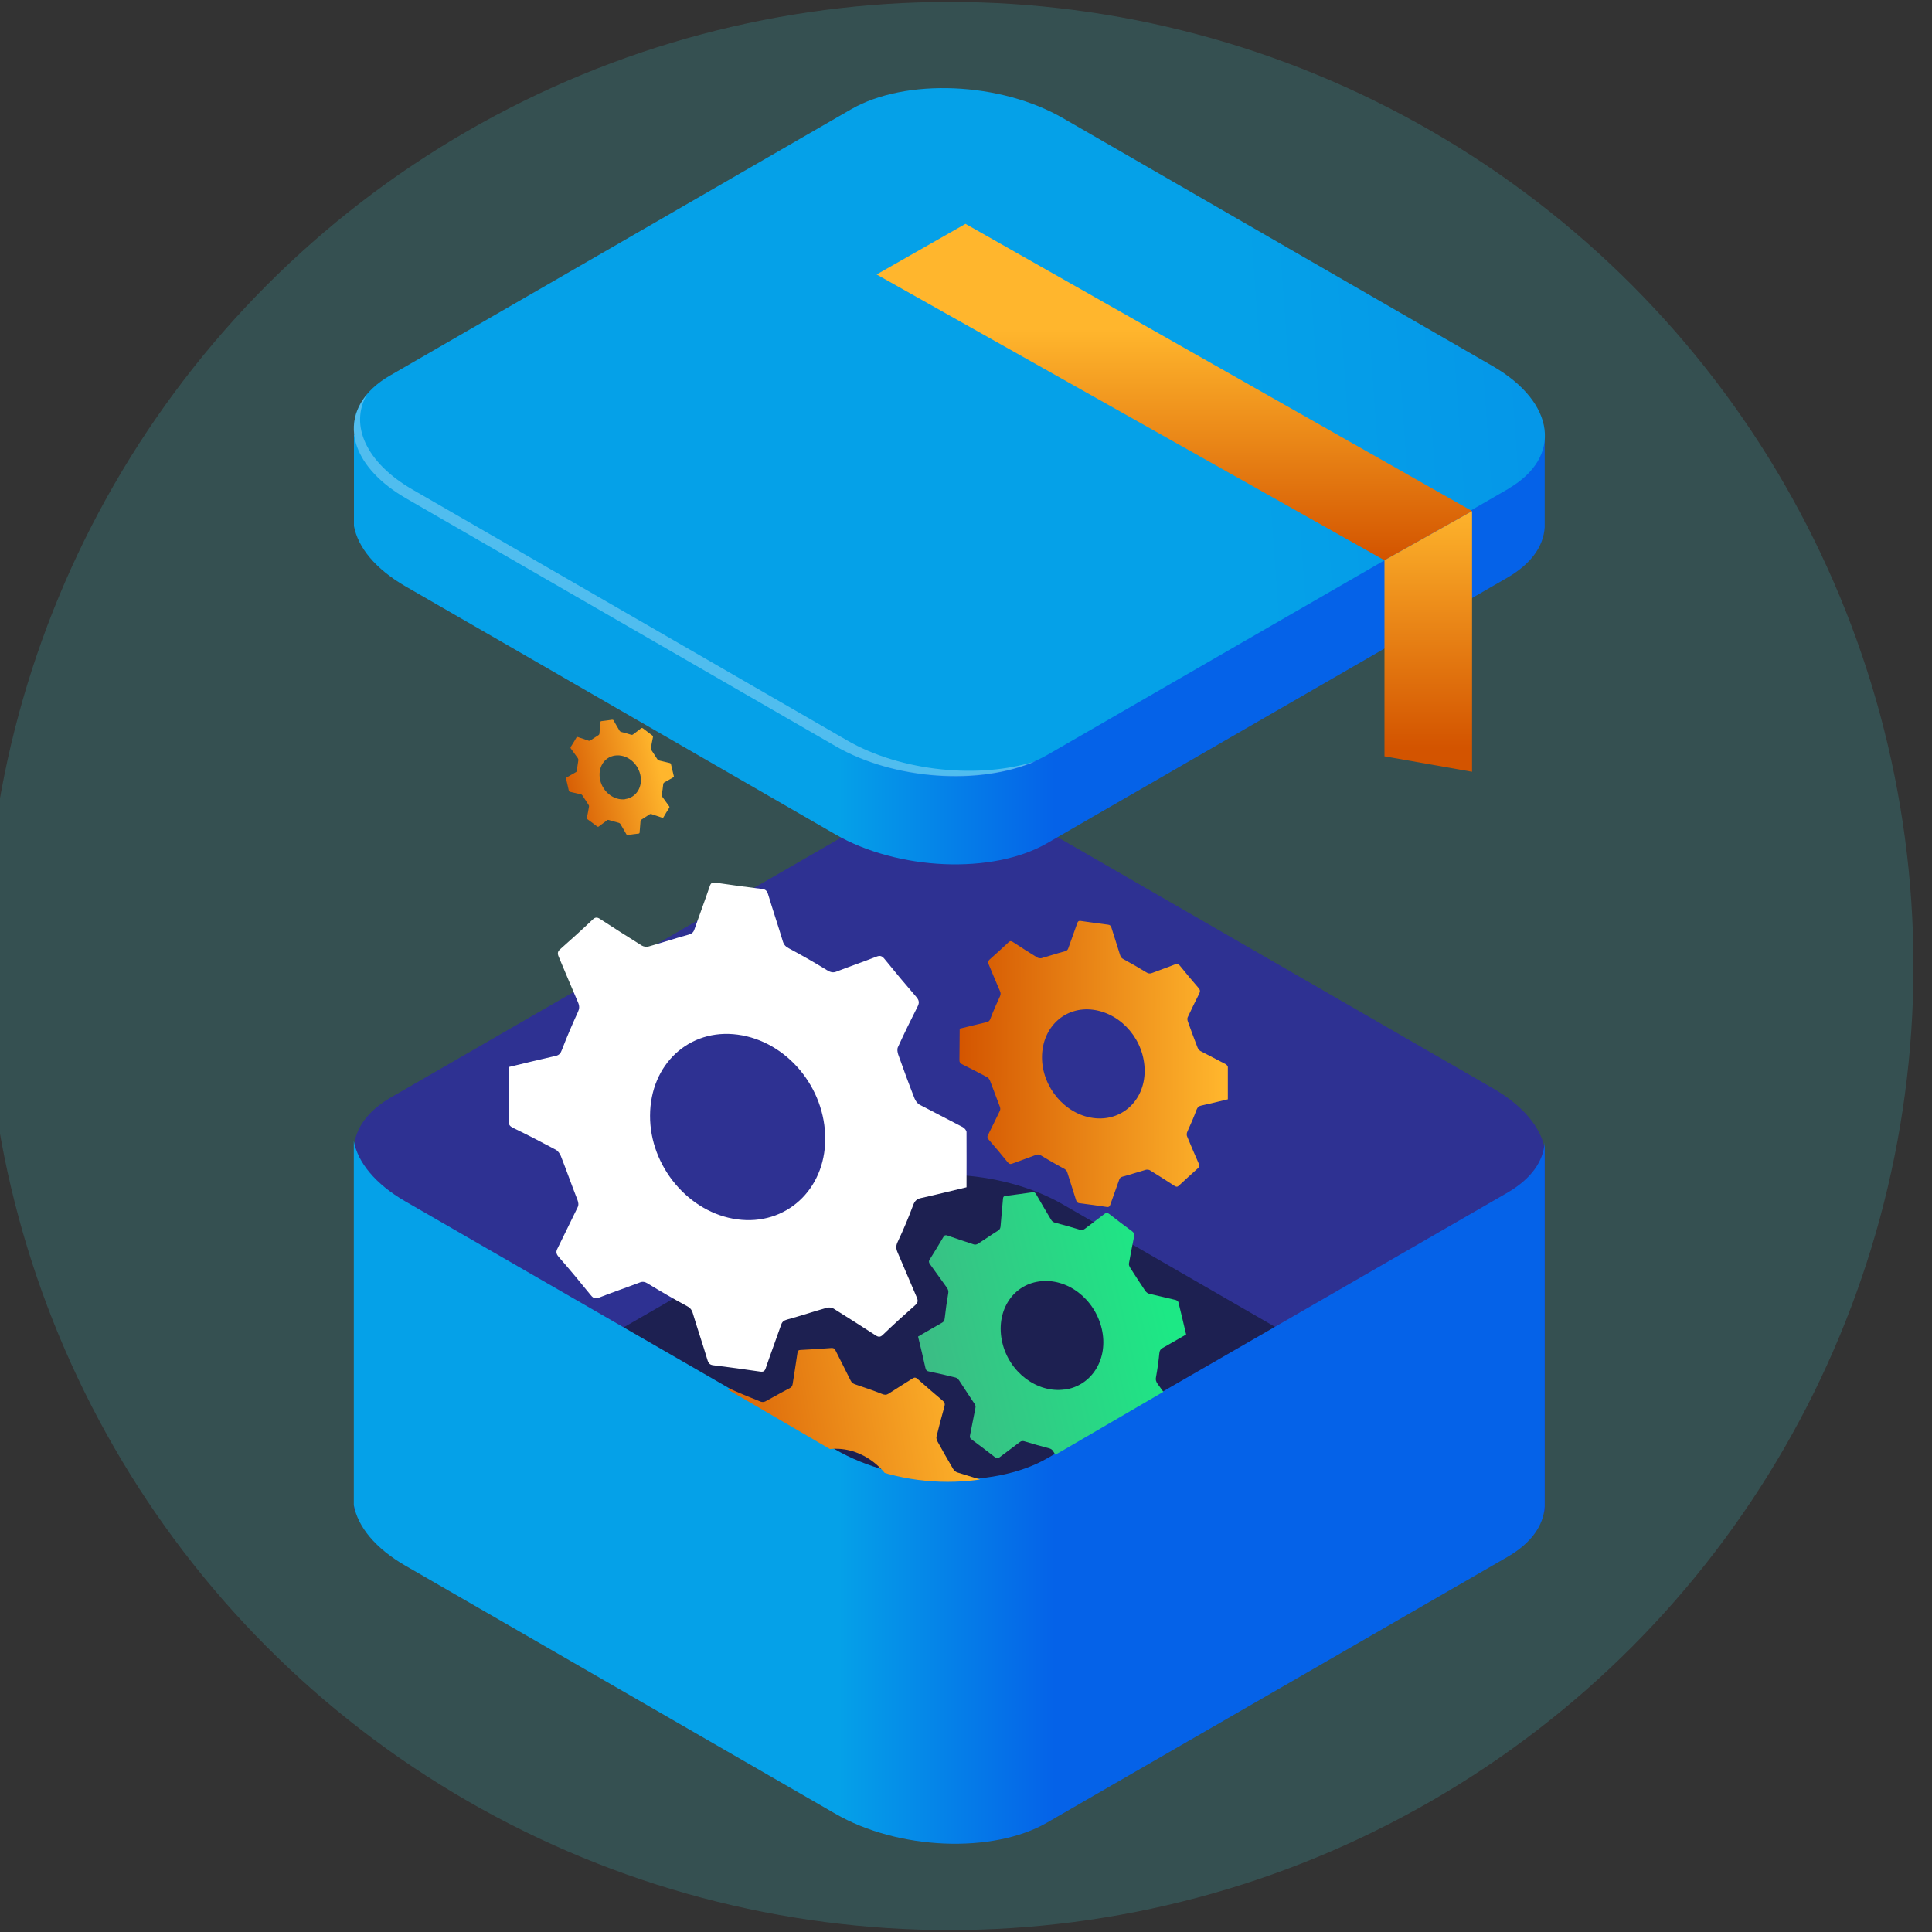
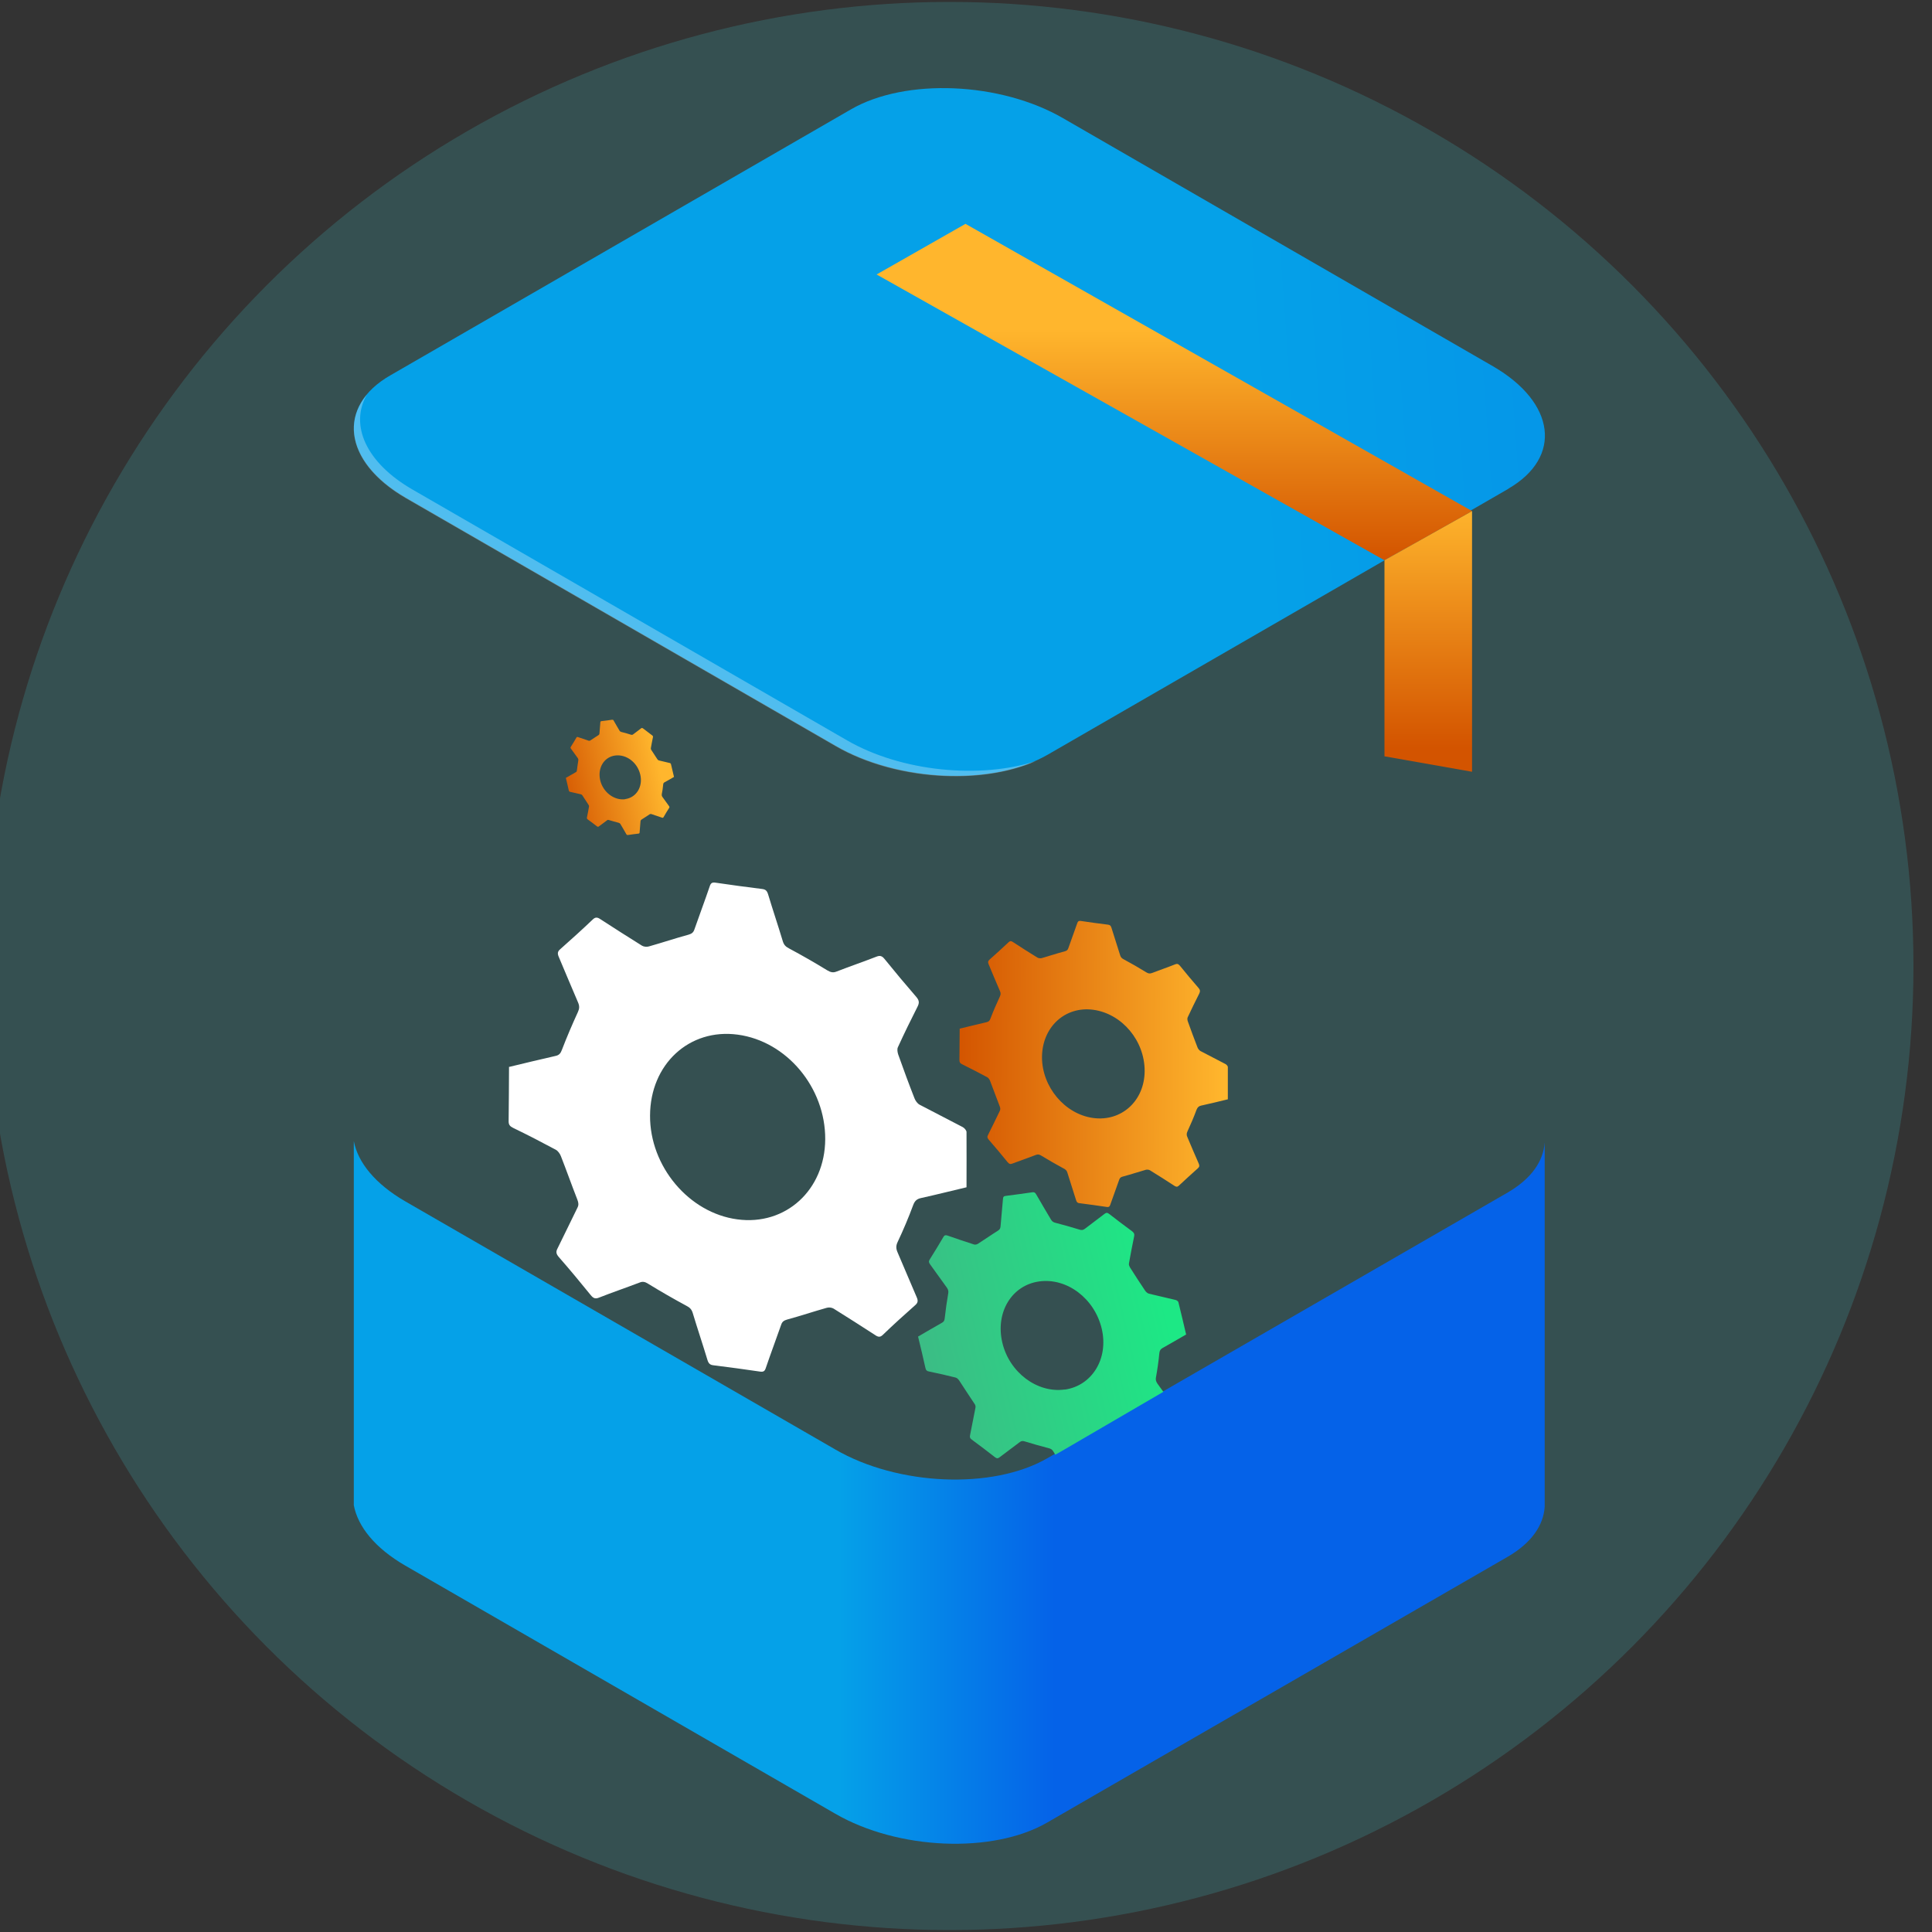
<svg xmlns="http://www.w3.org/2000/svg" xmlns:xlink="http://www.w3.org/1999/xlink" id="Layer_1" data-name="Layer 1" viewBox="0 0 150 150">
  <rect x="0" y="0" width="150" height="150" fill="#333333" stroke="none" />
  <defs>
    <style>
      .cls-1 {
        fill: none;
      }

      .cls-2 {
        fill: url(#linear-gradient);
      }

      .cls-3, .cls-4 {
        fill: #fff;
      }

      .cls-5 {
        fill: #1d2051;
      }

      .cls-6 {
        fill: #2e3192;
      }

      .cls-7 {
        clip-path: url(#clippath-1);
      }

      .cls-8 {
        fill: #43f6ff;
        opacity: .15;
      }

      .cls-9 {
        fill: url(#linear-gradient-8);
      }

      .cls-10 {
        fill: url(#linear-gradient-9);
      }

      .cls-11 {
        fill: url(#linear-gradient-3);
      }

      .cls-12 {
        fill: url(#linear-gradient-4);
      }

      .cls-13 {
        fill: url(#linear-gradient-2);
      }

      .cls-14 {
        fill: url(#linear-gradient-6);
      }

      .cls-15 {
        fill: url(#linear-gradient-7);
      }

      .cls-16 {
        fill: url(#linear-gradient-5);
      }

      .cls-4 {
        opacity: .3;
      }
    </style>
    <clipPath id="clippath">
-       <rect class="cls-1" x="79.82" y="254.06" width="1840.18" height="400" />
-     </clipPath>
+       </clipPath>
    <linearGradient id="linear-gradient" x1="65.12" y1="115.88" x2="81.94" y2="115.88" gradientUnits="userSpaceOnUse">
      <stop offset="0" stop-color="#05a1e8" />
      <stop offset="1" stop-color="#0562e8" />
    </linearGradient>
    <linearGradient id="linear-gradient-2" x1="102.74" y1="-61.36" x2="124.12" y2="-61.36" gradientTransform="translate(-25.89 130.61) rotate(7.71) scale(.98 1.02) skewX(7.68)" gradientUnits="userSpaceOnUse">
      <stop offset="0" stop-color="#d35400" />
      <stop offset="1" stop-color="#ffb62d" />
    </linearGradient>
    <linearGradient id="linear-gradient-3" x1="330.77" y1="-20.75" x2="339.39" y2="-20.75" gradientTransform="translate(-263.12 125.43) rotate(-7.88) scale(.95 1.05) skewX(5.82)" xlink:href="#linear-gradient-2" />
    <clipPath id="clippath-1">
      <path class="cls-1" d="M31.47,93.28l33.2,19.36c5.5,3.21,12.3,3.21,17.8,0l35.69-20.81-16.48-23.59-59.21-8.02-11.01,33.05Z" />
    </clipPath>
    <linearGradient id="linear-gradient-4" x1="348.39" y1="24.54" x2="369.77" y2="24.54" gradientTransform="translate(-263.12 125.43) rotate(-7.88) scale(.95 1.05) skewX(5.82)" gradientUnits="userSpaceOnUse">
      <stop offset="0" stop-color="#3dba85" />
      <stop offset="1" stop-color="#1de885" />
    </linearGradient>
    <linearGradient id="linear-gradient-5" x1="260.93" y1="11.42" x2="285.26" y2="11.42" gradientTransform="translate(-198.22 121.59) rotate(-3.52) scale(.96 1.04) skewX(6.54)" xlink:href="#linear-gradient-2" />
    <linearGradient id="linear-gradient-6" x1="65.12" y1="50.43" x2="81.94" y2="50.43" xlink:href="#linear-gradient" />
    <linearGradient id="linear-gradient-7" x1="97.06" y1="31.86" x2="232.06" y2="22.17" xlink:href="#linear-gradient" />
    <linearGradient id="linear-gradient-8" x1="91.17" y1="43.5" x2="91.17" y2="25.55" gradientTransform="matrix(1, 0, 0, 1, 0, 0)" xlink:href="#linear-gradient-2" />
    <linearGradient id="linear-gradient-9" x1="110.89" y1="58.05" x2="110.89" y2="39.14" gradientTransform="matrix(1, 0, 0, 1, 0, 0)" xlink:href="#linear-gradient-2" />
  </defs>
  <circle class="cls-8" cx="73.71" cy="75" r="74.85" />
  <g>
    <g>
-       <polygon class="cls-5" points="70.44 83.55 42.96 105.52 76.18 128.83 104.17 105.52 70.44 83.55" />
-       <path class="cls-6" d="M27.48,117.37v-28.27c.09-1.47,1.04-2.83,2.86-3.89l32.18-18.57,3.58-2.07c4.24-2.45,11.61-2.13,16.47,.69l33.38,19.26c2.33,1.35,3.67,3.01,3.99,4.68v28.28c-.31-1.66-1.66-3.33-3.99-4.68l-33.38-19.26c-4.86-2.83-12.23-3.14-16.47-.69l-3.58,2.07-32.18,18.57c-1.82,1.07-2.76,2.41-2.86,3.89Z" />
      <path class="cls-2" d="M119.93,88.7v28.27c-.09,1.47-1.04,2.83-2.86,3.89l-32.18,18.57-3.58,2.07c-4.24,2.45-11.61,2.13-16.47-.69l-33.38-19.26c-2.33-1.35-3.67-3.01-3.99-4.68v-28.28c.31,1.66,1.66,3.33,3.99,4.68l33.38,19.26c4.86,2.83,12.23,3.14,16.47,.69l3.58-2.07,32.18-18.57c1.82-1.07,2.76-2.41,2.86-3.89Z" />
    </g>
    <g>
      <path class="cls-3" d="M39.51,82.84c1.22-.29,2.42-.59,3.63-.86,.28-.06,.39-.21,.49-.48,.38-.99,.8-1.97,1.24-2.93,.12-.26,.13-.46,.01-.74-.51-1.17-.99-2.35-1.49-3.52-.12-.27-.11-.43,.1-.61,.86-.76,1.71-1.53,2.54-2.32,.2-.19,.36-.17,.59-.01,1.07,.69,2.14,1.38,3.22,2.05,.15,.09,.38,.11,.54,.06,1.03-.29,2.04-.63,3.07-.91,.24-.07,.38-.16,.46-.4,.39-1.12,.81-2.23,1.19-3.35,.08-.25,.18-.33,.45-.29,1.21,.18,2.42,.34,3.62,.49,.25,.03,.37,.12,.46,.4,.37,1.23,.78,2.44,1.15,3.67,.09,.29,.24,.42,.49,.55,.99,.53,1.97,1.09,2.93,1.68,.28,.17,.48,.22,.75,.11,1.03-.4,2.08-.76,3.11-1.16,.26-.1,.42-.06,.62,.19,.8,.99,1.62,1.97,2.46,2.94,.24,.28,.24,.47,.1,.75-.53,1.04-1.04,2.09-1.53,3.16-.07,.15-.03,.39,.03,.57,.4,1.13,.82,2.27,1.26,3.39,.07,.19,.23,.41,.4,.5,1.11,.59,2.24,1.15,3.35,1.74,.13,.07,.29,.26,.29,.38,.01,1.43,0,2.85,0,4.29-1.19,.28-2.37,.58-3.55,.84-.31,.07-.47,.22-.59,.54-.36,.97-.76,1.92-1.2,2.85-.14,.29-.15,.51-.01,.83,.5,1.15,.98,2.32,1.48,3.47,.12,.27,.1,.43-.1,.61-.86,.76-1.71,1.53-2.54,2.33-.2,.19-.36,.16-.59,0-1.07-.69-2.14-1.38-3.22-2.05-.15-.09-.38-.11-.54-.06-1.03,.29-2.04,.63-3.07,.91-.24,.07-.38,.16-.46,.4-.39,1.12-.81,2.23-1.19,3.35-.08,.25-.18,.33-.45,.29-1.21-.18-2.42-.34-3.62-.49-.25-.03-.37-.12-.46-.4-.37-1.23-.78-2.44-1.15-3.67-.09-.29-.24-.42-.49-.55-1-.54-1.99-1.11-2.97-1.71-.25-.16-.43-.19-.67-.09-1.05,.4-2.11,.76-3.15,1.17-.26,.1-.42,.07-.63-.19-.81-1-1.64-2-2.49-2.97-.22-.26-.22-.42-.09-.67,.52-1.04,1.02-2.1,1.54-3.15,.11-.21,.09-.38,0-.62-.44-1.12-.84-2.26-1.28-3.38-.07-.19-.23-.41-.39-.5-1.1-.59-2.2-1.16-3.32-1.7-.26-.13-.36-.25-.35-.55,.02-1.38,.02-2.75,.03-4.15Zm17.73,11.83c3.76,.51,6.81-2.28,6.83-6.22,.02-4.01-2.99-7.61-6.79-8.12-3.76-.51-6.8,2.29-6.81,6.29-.02,3.94,3.02,7.55,6.77,8.05Z" />
      <path class="cls-13" d="M74.49,79.87c.71-.17,1.42-.35,2.12-.51,.16-.04,.23-.12,.29-.28,.22-.58,.47-1.15,.73-1.71,.07-.15,.08-.27,0-.44-.3-.68-.58-1.37-.87-2.06-.07-.16-.06-.25,.06-.36,.5-.44,1-.9,1.49-1.36,.12-.11,.21-.1,.35,0,.63,.41,1.25,.81,1.89,1.2,.09,.05,.22,.06,.32,.04,.6-.17,1.19-.37,1.8-.53,.14-.04,.22-.09,.27-.23,.23-.66,.47-1.3,.7-1.96,.05-.14,.11-.19,.26-.17,.71,.11,1.41,.2,2.12,.29,.15,.02,.22,.07,.27,.23,.22,.72,.46,1.43,.68,2.15,.05,.17,.14,.24,.29,.32,.58,.31,1.15,.64,1.72,.99,.16,.1,.28,.13,.44,.07,.6-.23,1.22-.44,1.82-.68,.15-.06,.24-.04,.37,.11,.47,.58,.95,1.16,1.44,1.72,.14,.16,.14,.27,.06,.44-.31,.61-.61,1.23-.9,1.85-.04,.08-.02,.23,.02,.33,.24,.66,.48,1.33,.74,1.99,.04,.11,.14,.24,.23,.29,.65,.35,1.31,.67,1.96,1.02,.07,.04,.17,.15,.17,.22,0,.83,0,1.67,0,2.51-.7,.17-1.39,.34-2.08,.49-.18,.04-.27,.13-.35,.32-.21,.57-.45,1.13-.7,1.67-.08,.17-.09,.3,0,.48,.29,.68,.57,1.36,.87,2.03,.07,.16,.06,.25-.06,.36-.5,.45-1,.9-1.49,1.36-.12,.11-.21,.09-.35,0-.63-.41-1.25-.81-1.89-1.2-.09-.05-.22-.06-.31-.04-.6,.17-1.19,.37-1.8,.53-.14,.04-.22,.09-.27,.23-.23,.66-.47,1.3-.7,1.96-.05,.14-.11,.19-.26,.17-.71-.11-1.41-.2-2.12-.29-.15-.02-.22-.07-.27-.23-.22-.72-.46-1.43-.68-2.15-.05-.17-.14-.24-.29-.32-.59-.32-1.17-.65-1.74-1-.15-.09-.25-.11-.39-.06-.61,.23-1.23,.45-1.85,.68-.15,.06-.24,.04-.37-.11-.48-.59-.96-1.17-1.46-1.74-.13-.15-.13-.25-.05-.39,.31-.61,.6-1.23,.9-1.84,.06-.12,.05-.22,0-.36-.26-.66-.49-1.32-.75-1.98-.04-.11-.13-.24-.23-.29-.64-.34-1.29-.68-1.94-1-.15-.07-.21-.15-.21-.32,.01-.81,.01-1.61,.02-2.43Zm10.38,6.93c2.2,.3,3.99-1.33,4-3.64,.01-2.35-1.75-4.45-3.98-4.76-2.2-.3-3.98,1.34-3.99,3.68,0,2.31,1.77,4.42,3.97,4.72Z" />
      <path class="cls-11" d="M43.96,60.38c.25-.15,.5-.29,.75-.43,.06-.03,.07-.07,.08-.14,.03-.26,.07-.51,.11-.77,.01-.07,0-.12-.04-.18-.18-.24-.35-.49-.53-.73-.04-.06-.05-.09-.01-.15,.15-.23,.29-.47,.43-.71,.03-.06,.07-.06,.13-.04,.28,.1,.55,.19,.83,.28,.04,.01,.09,0,.12-.02,.21-.13,.41-.28,.63-.41,.05-.03,.07-.06,.08-.12,.02-.29,.05-.58,.07-.87,0-.06,.02-.09,.08-.1,.28-.03,.55-.07,.83-.11,.06,0,.09,0,.12,.06,.15,.27,.31,.53,.46,.79,.04,.06,.08,.08,.14,.1,.25,.06,.5,.13,.74,.21,.07,.02,.12,.02,.17-.02,.21-.16,.42-.31,.62-.47,.05-.04,.09-.04,.15,0,.23,.18,.47,.36,.71,.54,.07,.05,.08,.09,.06,.17-.06,.28-.11,.56-.16,.84,0,.04,.01,.09,.04,.13,.15,.24,.31,.48,.47,.72,.03,.04,.07,.08,.12,.09,.28,.07,.56,.13,.84,.2,.03,0,.08,.04,.09,.07,.08,.34,.16,.67,.24,1.01-.25,.14-.49,.29-.74,.42-.07,.04-.09,.08-.1,.17-.02,.25-.06,.5-.11,.75-.01,.08,0,.13,.04,.2,.18,.24,.35,.48,.52,.72,.04,.06,.05,.09,.01,.15-.15,.23-.29,.47-.43,.71-.03,.06-.07,.06-.13,.04-.28-.1-.55-.19-.83-.28-.04-.01-.09,0-.12,.02-.21,.13-.41,.28-.63,.41-.05,.03-.07,.06-.08,.12-.02,.29-.05,.58-.07,.87,0,.06-.02,.09-.08,.1-.28,.03-.55,.07-.83,.11-.06,0-.09,0-.12-.06-.15-.27-.31-.53-.46-.79-.04-.06-.08-.08-.14-.1-.25-.06-.5-.14-.75-.21-.06-.02-.11-.02-.15,.02-.21,.16-.42,.31-.63,.47-.05,.04-.09,.04-.15,0-.24-.19-.48-.37-.72-.54-.06-.05-.07-.09-.06-.15,.06-.28,.11-.56,.16-.84,.01-.06,0-.09-.04-.15-.16-.24-.31-.48-.47-.72-.03-.04-.07-.08-.12-.09-.28-.07-.55-.13-.83-.19-.06-.01-.09-.04-.11-.11-.07-.33-.15-.65-.23-.98Zm4.59,1.66c.86-.12,1.38-.97,1.16-1.9-.22-.95-1.09-1.6-1.96-1.48-.86,.12-1.37,.97-1.15,1.92,.22,.93,1.09,1.59,1.95,1.47Z" />
      <g class="cls-7">
        <path class="cls-12" d="M71.28,103.77c.63-.36,1.24-.73,1.87-1.08,.14-.08,.18-.18,.2-.36,.07-.64,.16-1.28,.27-1.91,.03-.17,0-.29-.1-.44-.44-.6-.87-1.22-1.31-1.82-.1-.14-.12-.23-.03-.37,.37-.58,.72-1.17,1.07-1.76,.08-.14,.17-.15,.32-.1,.68,.24,1.37,.47,2.05,.69,.09,.03,.22,0,.3-.05,.52-.33,1.03-.69,1.56-1.02,.12-.08,.18-.15,.2-.31,.06-.72,.13-1.43,.19-2.15,.01-.16,.05-.22,.21-.24,.69-.09,1.37-.18,2.06-.28,.14-.02,.22,0,.31,.16,.37,.66,.77,1.31,1.15,1.96,.09,.15,.19,.21,.35,.25,.62,.16,1.23,.33,1.84,.52,.18,.06,.29,.05,.43-.05,.51-.4,1.03-.77,1.54-1.17,.13-.1,.22-.1,.37,.02,.58,.45,1.17,.9,1.76,1.33,.17,.13,.2,.24,.16,.42-.14,.69-.28,1.39-.4,2.09-.02,.1,.04,.23,.1,.33,.38,.6,.77,1.2,1.16,1.78,.07,.1,.18,.2,.29,.23,.69,.17,1.39,.32,2.08,.49,.08,.02,.2,.11,.21,.17,.21,.83,.4,1.67,.6,2.51-.61,.35-1.22,.71-1.83,1.05-.16,.09-.23,.2-.25,.41-.06,.63-.15,1.25-.26,1.86-.04,.19,0,.32,.11,.49,.44,.6,.86,1.2,1.3,1.8,.1,.14,.12,.23,.03,.37-.37,.58-.72,1.17-1.07,1.76-.08,.14-.17,.15-.32,.1-.68-.24-1.37-.47-2.05-.69-.09-.03-.22,0-.3,.05-.52,.33-1.03,.69-1.55,1.02-.12,.08-.18,.15-.2,.31-.06,.72-.13,1.43-.19,2.15-.01,.16-.05,.22-.21,.24-.69,.09-1.37,.18-2.06,.28-.14,.02-.22,0-.31-.16-.37-.66-.77-1.31-1.15-1.96-.09-.15-.19-.21-.35-.25-.62-.16-1.25-.34-1.87-.53-.16-.05-.26-.04-.38,.05-.52,.4-1.05,.78-1.57,1.18-.13,.1-.22,.11-.37-.01-.59-.46-1.18-.91-1.78-1.35-.16-.11-.18-.21-.14-.38,.14-.69,.27-1.39,.41-2.08,.03-.14,0-.24-.09-.36-.4-.59-.78-1.19-1.17-1.78-.07-.1-.18-.21-.29-.23-.68-.17-1.37-.33-2.06-.47-.16-.03-.23-.09-.27-.27-.18-.81-.37-1.61-.57-2.43Zm11.38,4.12c2.13-.3,3.42-2.41,2.88-4.72-.55-2.35-2.7-3.98-4.86-3.68-2.14,.3-3.41,2.41-2.86,4.75,.54,2.31,2.71,3.94,4.84,3.64Z" />
-         <path class="cls-16" d="M53.55,116.49c.74-.36,1.48-.71,2.22-1.05,.17-.08,.22-.19,.26-.38,.13-.71,.28-1.42,.45-2.12,.05-.19,.03-.33-.08-.5-.46-.72-.9-1.44-1.36-2.16-.1-.16-.12-.27,0-.42,.46-.62,.92-1.25,1.36-1.89,.11-.15,.21-.16,.38-.09,.76,.33,1.53,.65,2.3,.95,.11,.04,.26,.02,.35-.03,.62-.33,1.23-.69,1.86-1.01,.15-.08,.22-.15,.25-.33,.12-.8,.26-1.6,.37-2.4,.03-.18,.08-.25,.25-.25,.79-.04,1.59-.09,2.38-.15,.16-.01,.25,.03,.34,.21,.38,.77,.78,1.53,1.16,2.31,.09,.18,.2,.25,.38,.31,.69,.23,1.39,.47,2.07,.74,.2,.08,.33,.08,.49-.02,.61-.4,1.24-.78,1.86-1.18,.16-.1,.26-.1,.42,.05,.63,.56,1.27,1.11,1.91,1.65,.19,.16,.21,.28,.15,.49-.22,.77-.42,1.54-.61,2.32-.03,.11,.02,.27,.08,.38,.39,.71,.79,1.41,1.2,2.11,.07,.12,.2,.24,.31,.28,.78,.25,1.57,.48,2.35,.72,.09,.03,.22,.14,.23,.21,.17,.95,.33,1.91,.49,2.88-.73,.35-1.45,.7-2.17,1.03-.19,.09-.27,.21-.31,.44-.12,.7-.26,1.39-.44,2.07-.06,.22-.03,.36,.09,.56,.46,.71,.89,1.42,1.35,2.13,.11,.17,.12,.27,0,.42-.46,.62-.92,1.25-1.36,1.89-.11,.15-.21,.16-.38,.08-.76-.33-1.53-.65-2.3-.95-.11-.04-.25-.02-.35,.03-.62,.33-1.23,.69-1.86,1.01-.15,.08-.22,.15-.25,.33-.12,.8-.26,1.6-.37,2.4-.03,.18-.08,.25-.25,.25-.79,.04-1.59,.09-2.38,.15-.16,.01-.25-.03-.34-.21-.38-.77-.78-1.53-1.16-2.31-.09-.18-.2-.25-.38-.31-.7-.23-1.4-.48-2.1-.76-.18-.07-.3-.07-.44,.02-.62,.4-1.26,.79-1.88,1.19-.15,.1-.26,.1-.42-.05-.64-.57-1.28-1.12-1.94-1.67-.17-.14-.19-.25-.14-.44,.21-.77,.41-1.54,.62-2.31,.04-.16,.01-.27-.08-.42-.41-.69-.8-1.4-1.21-2.1-.07-.12-.19-.25-.31-.28-.77-.25-1.54-.49-2.32-.71-.18-.05-.26-.12-.29-.32-.15-.92-.31-1.85-.46-2.79Zm12.72,5.61c2.46-.15,4.1-2.42,3.65-5.06-.45-2.69-2.8-4.71-5.29-4.55-2.47,.15-4.08,2.43-3.63,5.11,.45,2.64,2.81,4.66,5.27,4.51Z" />
      </g>
    </g>
-     <path class="cls-14" d="M119.93,33.75v7.18c-.09,1.47-1.03,2.82-2.85,3.89l-32.19,18.57-3.58,2.07c-4.23,2.45-11.61,2.13-16.47-.69L31.46,45.51c-2.32-1.35-3.67-3.01-3.98-4.67v-7.08H119.93Z" />
    <path class="cls-15" d="M117.11,37.95l-35.76,20.64c-4.24,2.45-11.61,2.13-16.47-.69L31.5,38.64c-4.86-2.82-5.4-7.09-1.19-9.5L66.07,8.49c4.24-2.45,11.61-2.13,16.47,.69l33.38,19.26c4.86,2.82,5.4,7.06,1.19,9.5h0Z" />
    <polygon class="cls-9" points="68.06 21.31 107.49 43.5 114.29 39.68 74.96 17.38 68.06 21.31" />
    <polyline class="cls-10" points="107.49 43.5 107.49 58.72 114.29 59.92 114.29 39.68 107.49 43.5" />
    <path class="cls-4" d="M65.78,57.49l-33.75-19.48c-3.64-2.1-4.89-5.02-3.55-7.37-2.04,2.45-.97,5.71,3.01,8.03l33.38,19.26c4.55,2.64,11.23,3.07,15.56,1.16-4.36,1.41-10.45,.82-14.65-1.6Z" />
  </g>
</svg>